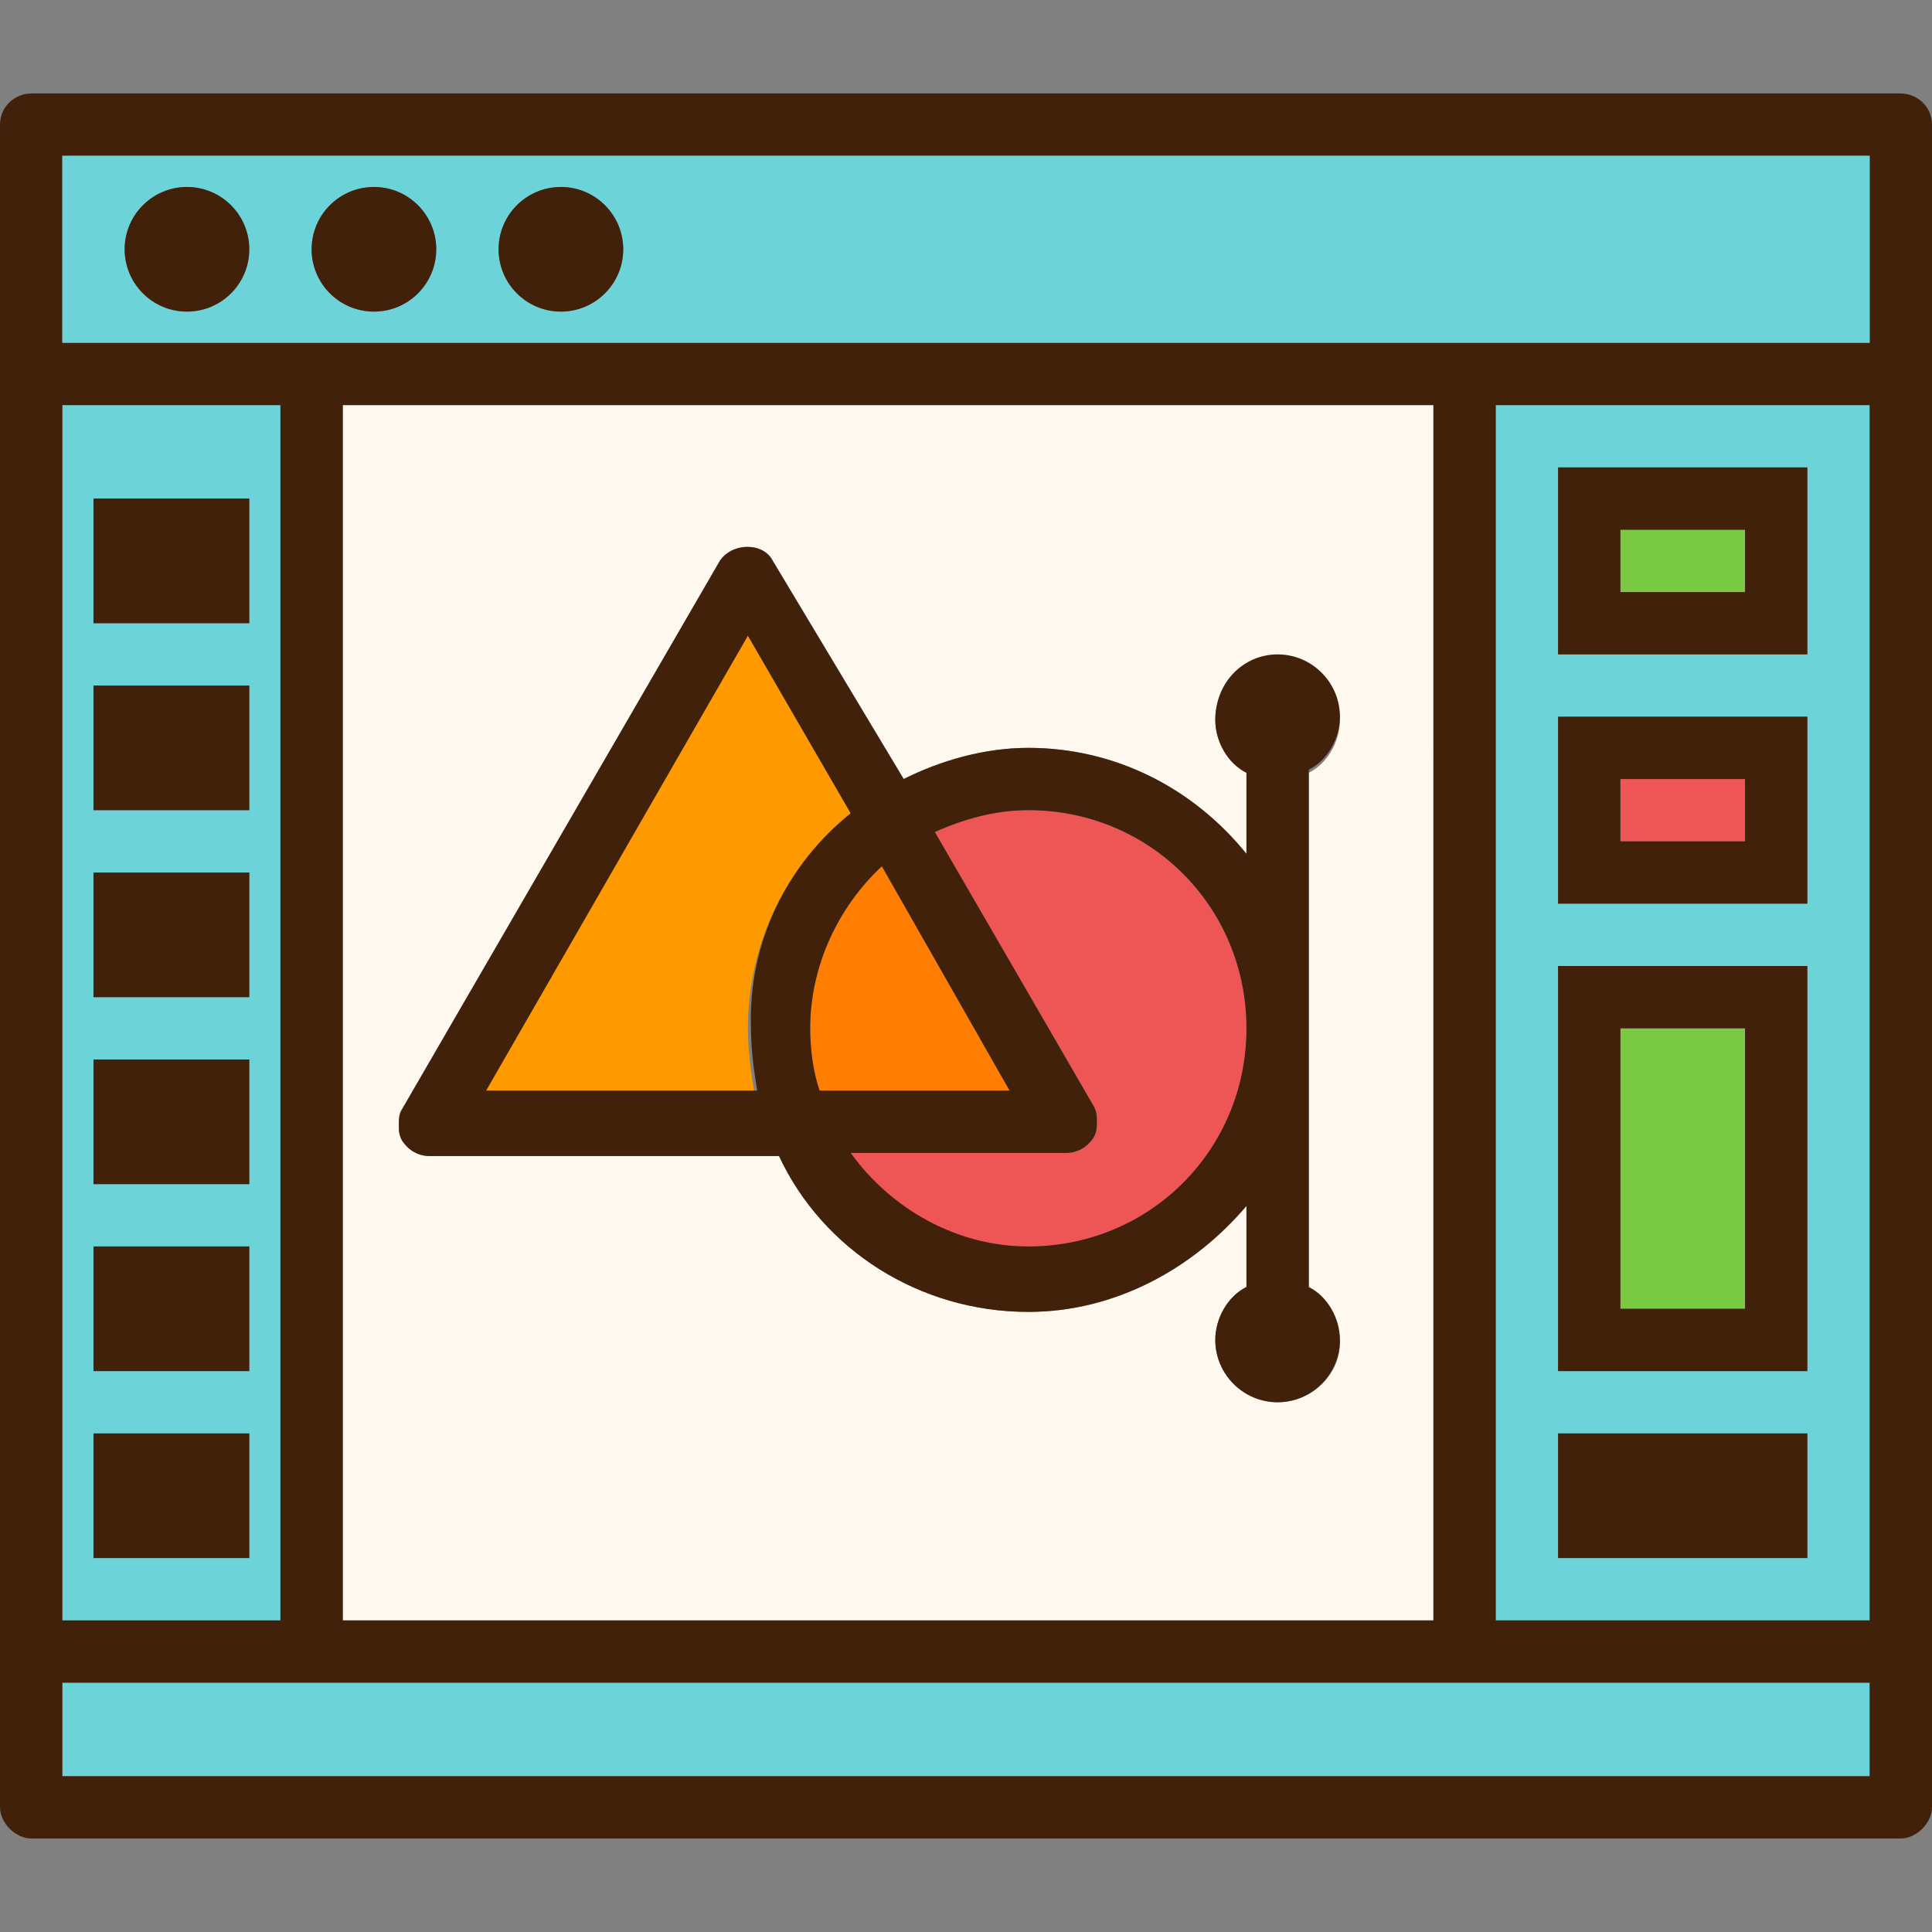
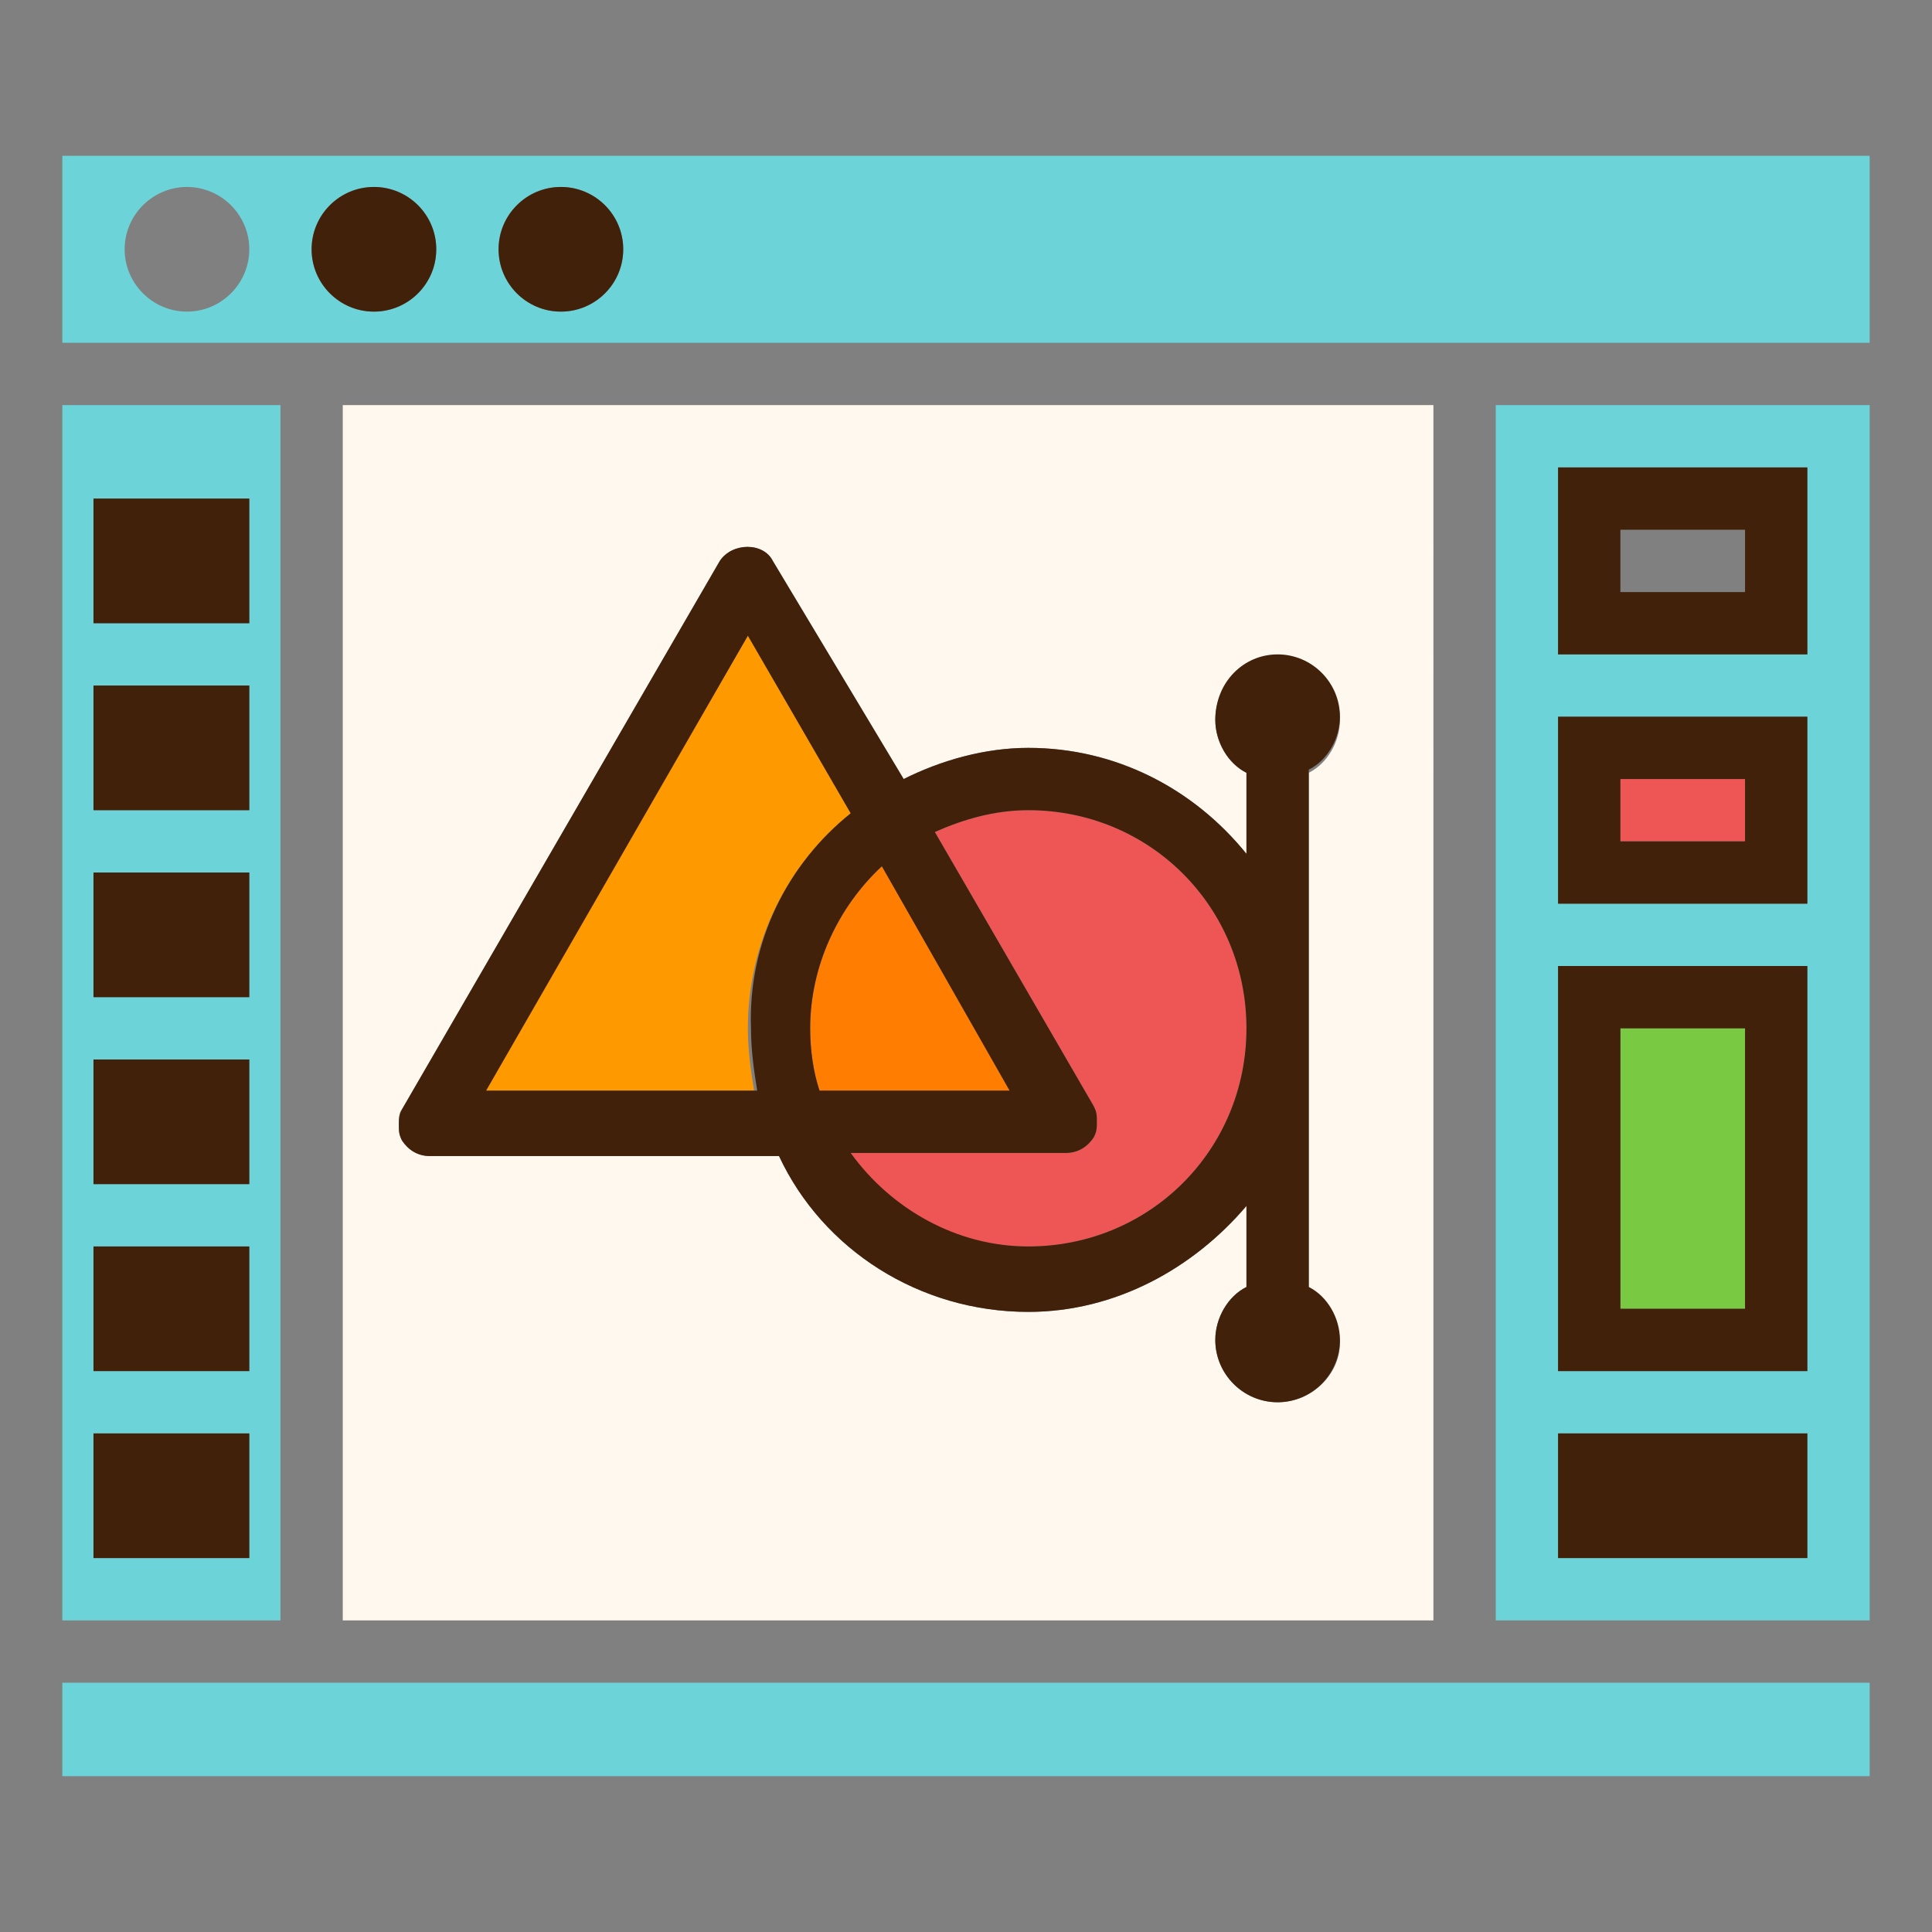
<svg xmlns="http://www.w3.org/2000/svg" version="1.1" id="Layer_1" viewBox="0 0 496 496" xml:space="preserve">
  <rect x="0" y="0" width="496" height="496" fill="#808080" stroke="none" />
  <rect x="416" y="200" style="fill:#EE5656;" width="32" height="16" />
  <g>
-     <rect x="416" y="136" style="fill:#7AC943;" width="32" height="16" />
    <rect x="416" y="264" style="fill:#7AC943;" width="32" height="72" />
  </g>
  <path style="fill:#EE5656;" d="M264,208c31.2,0,56,24.8,56,56s-24.8,56-56,56c-19.2,0-36-9.6-45.6-24h55.2c3.2,0,5.6-1.6,7.2-4   c0.8-1.6,0.8-2.4,0.8-4s0-2.4-0.8-4L240,213.6C247.2,210.4,255.2,208,264,208z" />
  <path style="fill:#FF7D00;" d="M226.4,222.4l32.8,57.6h-48.8c-1.6-4.8-2.4-10.4-2.4-16C208,248,215.2,232.8,226.4,222.4z" />
  <path style="fill:#FF9900;" d="M192,163.2l26.4,45.6c-16,12.8-26.4,32.8-26.4,55.2c0,5.6,0.8,11.2,1.6,16H124L192,163.2z" />
  <g>
    <path style="fill:#6CD3D8;" d="M72,104v312H16V104H72z M64,400v-32H24v32H64z M64,352v-32H24v32H64z M64,304v-32H24v32H64z M64,256    v-32H24v32H64z M64,208v-32H24v32H64z M64,160v-32H24v32H64z" />
    <path style="fill:#6CD3D8;" d="M480,104v312h-96V104H480z M464,400v-32h-64v32H464z M464,352V248h-64v104H464z M464,232v-48h-64v48    H464z M464,168v-48h-64v48H464z" />
  </g>
  <path style="fill:#FFF8EF;" d="M88,104v184v128h280v-72V104H88z M328,360c-8.8,0-16-7.2-16-16c0-5.6,3.2-11.2,8-13.6v-20.8   c-13.6,16-33.6,27.2-56,27.2c-28,0-52.8-16-64-40h-89.6c-3.2,0-5.6-1.6-7.2-4c-0.8-1.6-0.8-2.4-0.8-4s0-3.2,0.8-4L184.8,144   c3.2-4.8,11.2-4.8,13.6,0l33.6,56c9.6-4.8,20.8-8,32-8c22.4,0,42.4,10.4,56,27.2v-20.8c-4.8-2.4-8-8-8-13.6c0-8.8,7.2-16,16-16   s16,7.2,16,16c0,5.6-3.2,11.2-8,13.6v132.8c4.8,2.4,8,8,8,13.6C344,352.8,336.8,360,328,360z" />
  <rect x="16" y="432" style="fill:#6CD3D8;" width="464" height="24" />
-   <path style="fill:#42210B;" d="M496,32v432c0,4-4,8-8,8H8c-4,0-8-4-8-8V32c0-4.8,4-8,8-8h480C492,24,496,27.2,496,32z M480,456v-24   H16v24H480z M480,416V104h-96v312H480z M480,88V40H144H16v48h128H480z M368,416v-72V104H88v184v128H368z M72,416V104H16v312H72z" />
  <path style="fill:#6CD3D8;" d="M144,40H16v48h128h336V40H144z M48,80c-8.8,0-16-7.2-16-16s7.2-16,16-16s16,7.2,16,16S56.8,80,48,80z    M96,80c-8.8,0-16-7.2-16-16s7.2-16,16-16s16,7.2,16,16S104.8,80,96,80z M144,80c-8.8,0-16-7.2-16-16s7.2-16,16-16s16,7.2,16,16   S152.8,80,144,80z" />
  <g>
    <rect x="400" y="368" style="fill:#42210B;" width="64" height="32" />
    <path style="fill:#42210B;" d="M464,248v104h-64V248H464z M448,336v-72h-32v72H448z" />
    <path style="fill:#42210B;" d="M464,184v48h-64v-48H464z M448,216v-16h-32v16H448z" />
    <path style="fill:#42210B;" d="M464,120v48h-64v-48H464z M448,152v-16h-32v16H448z" />
    <path style="fill:#42210B;" d="M328,168c8.8,0,16,7.2,16,16c0,5.6-3.2,11.2-8,13.6v132.8c4.8,2.4,8,8,8,13.6c0,8.8-7.2,16-16,16    s-16-7.2-16-16c0-5.6,3.2-11.2,8-13.6v-20.8c-13.6,16-33.6,27.2-56,27.2c-28,0-52.8-16-64-40h-89.6c-3.2,0-5.6-1.6-7.2-4    c-0.8-1.6-0.8-2.4-0.8-4s0-2.4,0.8-4L184.8,144c3.2-4.8,11.2-4.8,13.6,0l33.6,56c9.6-4.8,20.8-8,32-8c22.4,0,42.4,10.4,56,27.2    v-20.8c-4.8-2.4-8-8-8-13.6C312,175.2,319.2,168,328,168z M320,264c0-31.2-24.8-56-56-56c-8.8,0-16.8,2.4-24,5.6l40.8,70.4    c0.8,1.6,0.8,2.4,0.8,4s0,2.4-0.8,4c-1.6,2.4-4,4-7.2,4h-55.2c10.4,14.4,27.2,24,45.6,24C295.2,320,320,295.2,320,264z M259.2,280    l-32.8-57.6C215.2,232.8,208,248,208,264c0,5.6,0.8,11.2,2.4,16H259.2z M218.4,208.8L192,163.2L124.8,280h69.6    c-0.8-4.8-1.6-10.4-1.6-16C192,241.6,202.4,221.6,218.4,208.8z" />
    <circle style="fill:#42210B;" cx="144" cy="64" r="16" />
    <circle style="fill:#42210B;" cx="96" cy="64" r="16" />
    <rect x="24" y="368" style="fill:#42210B;" width="40" height="32" />
    <rect x="24" y="320" style="fill:#42210B;" width="40" height="32" />
    <rect x="24" y="272" style="fill:#42210B;" width="40" height="32" />
    <rect x="24" y="224" style="fill:#42210B;" width="40" height="32" />
    <rect x="24" y="176" style="fill:#42210B;" width="40" height="32" />
    <rect x="24" y="128" style="fill:#42210B;" width="40" height="32" />
-     <circle style="fill:#42210B;" cx="48" cy="64" r="16" />
  </g>
</svg>